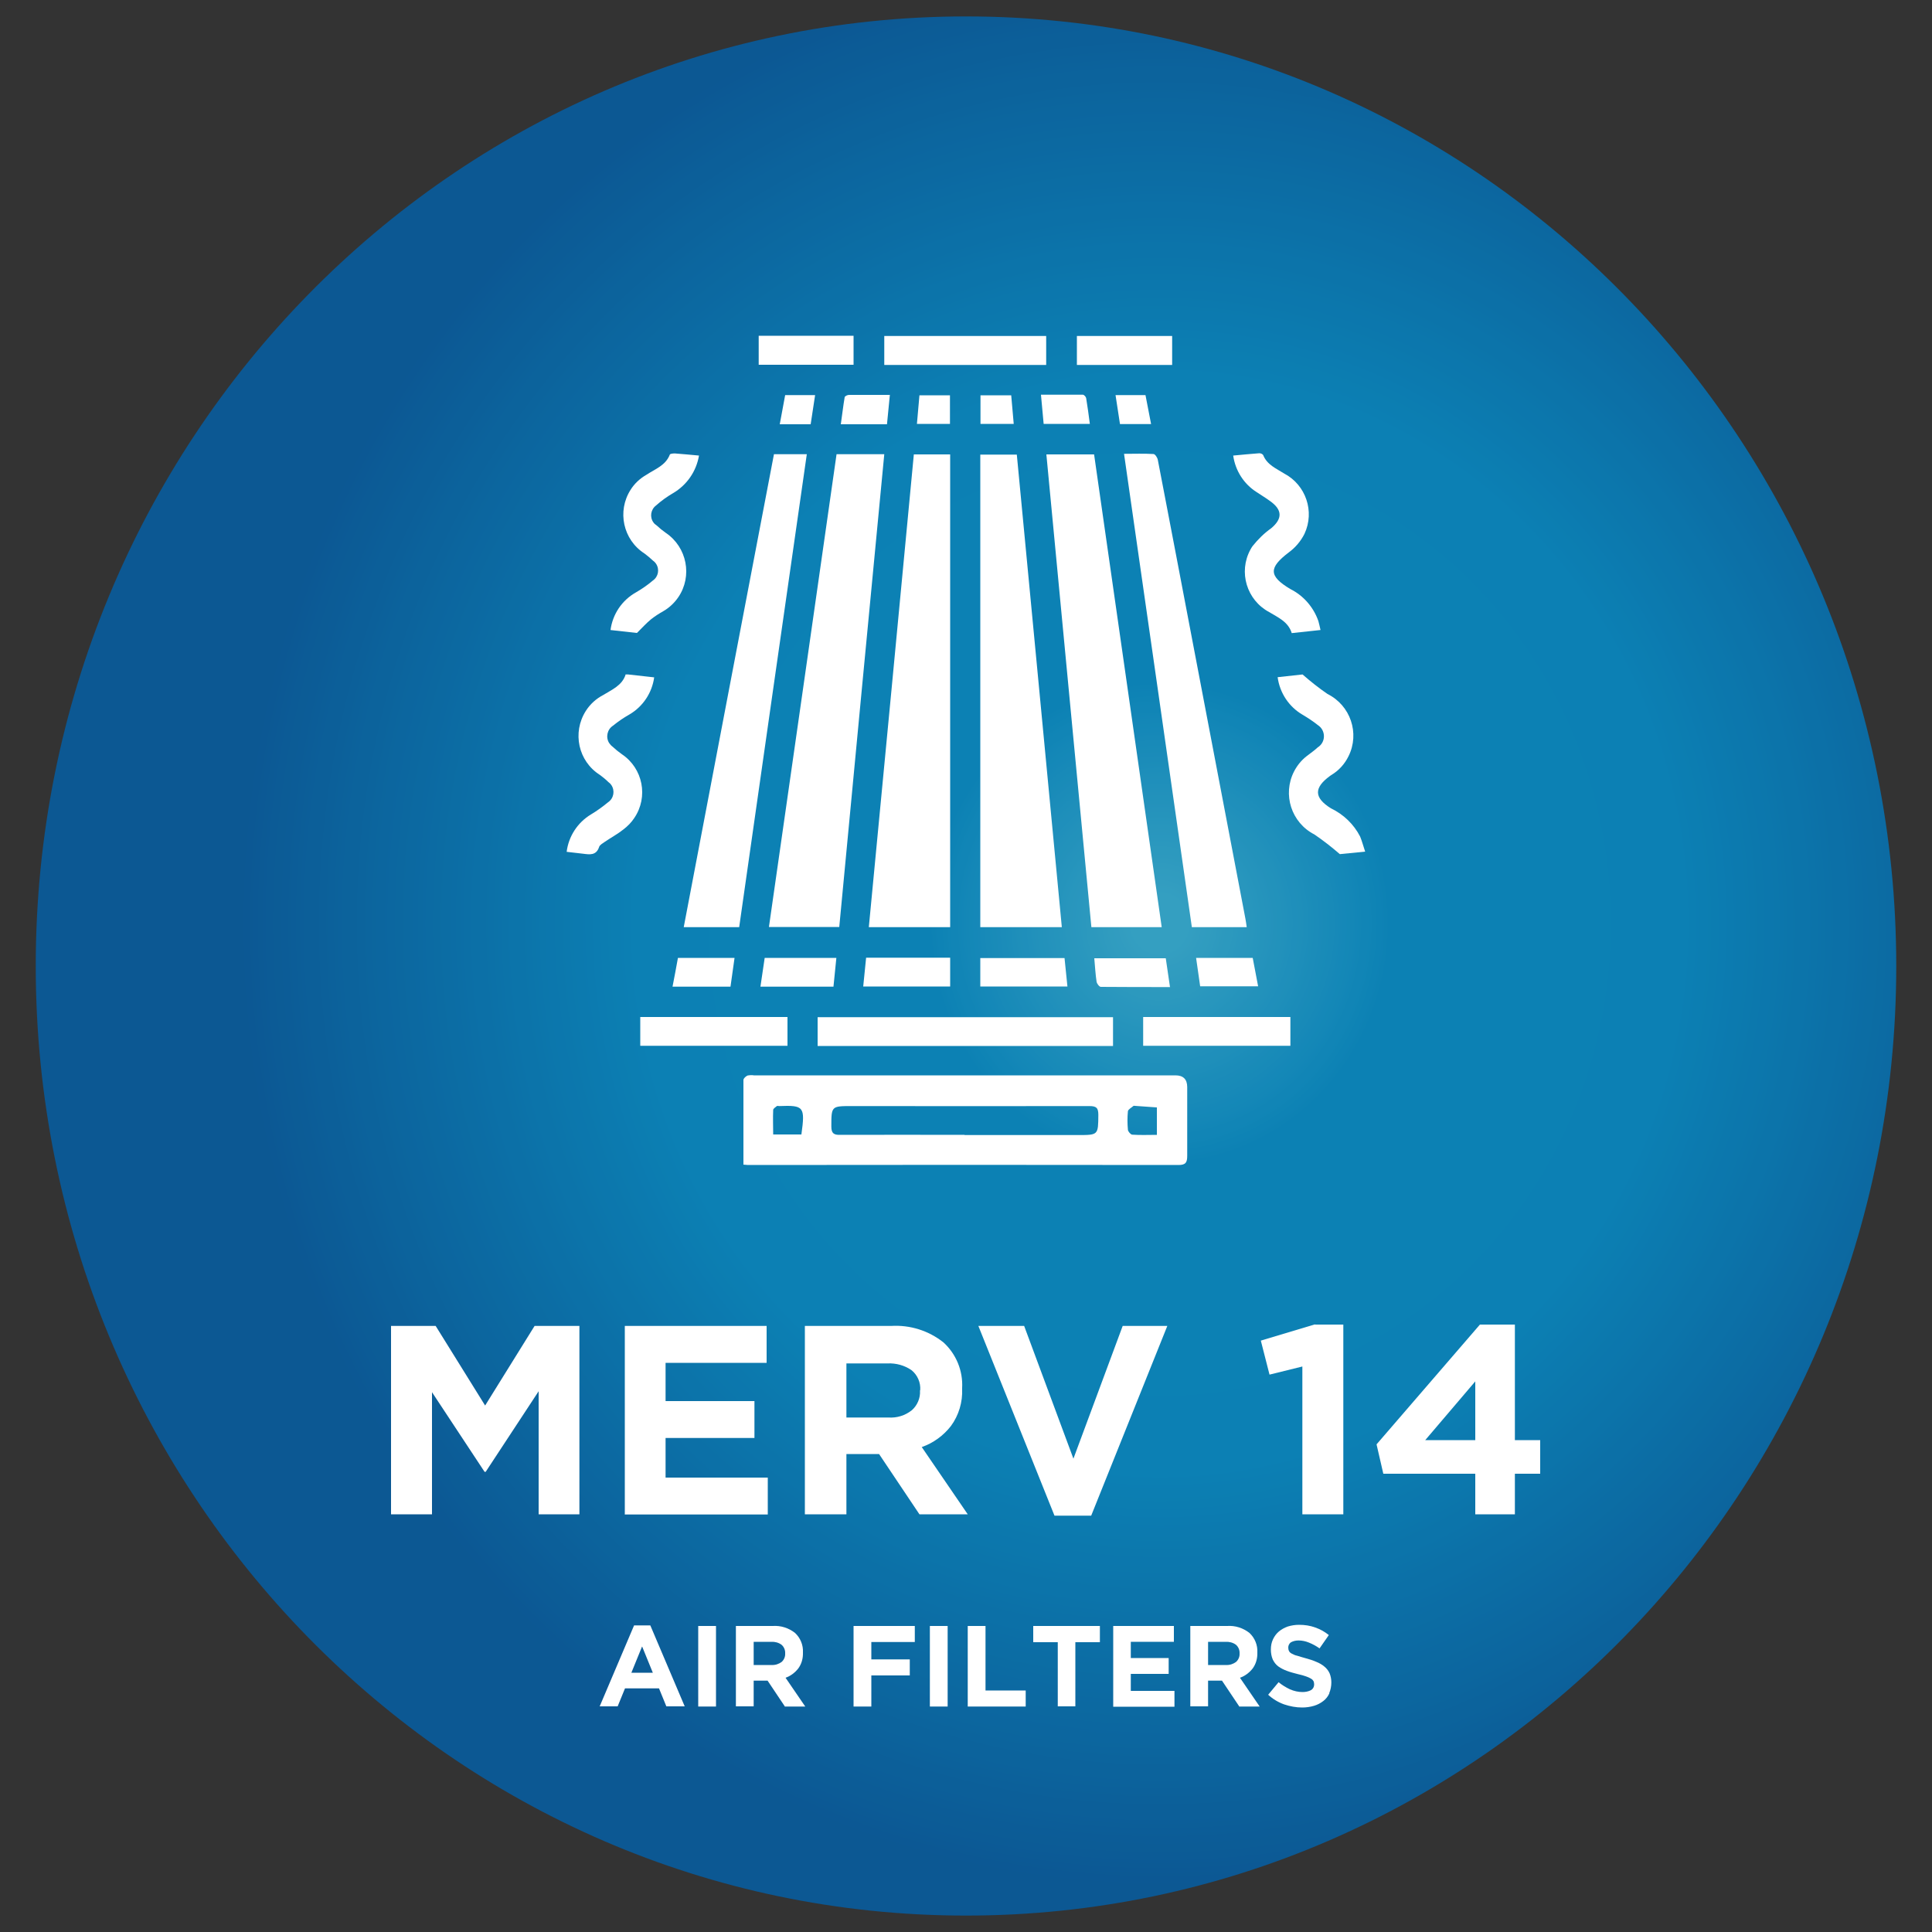
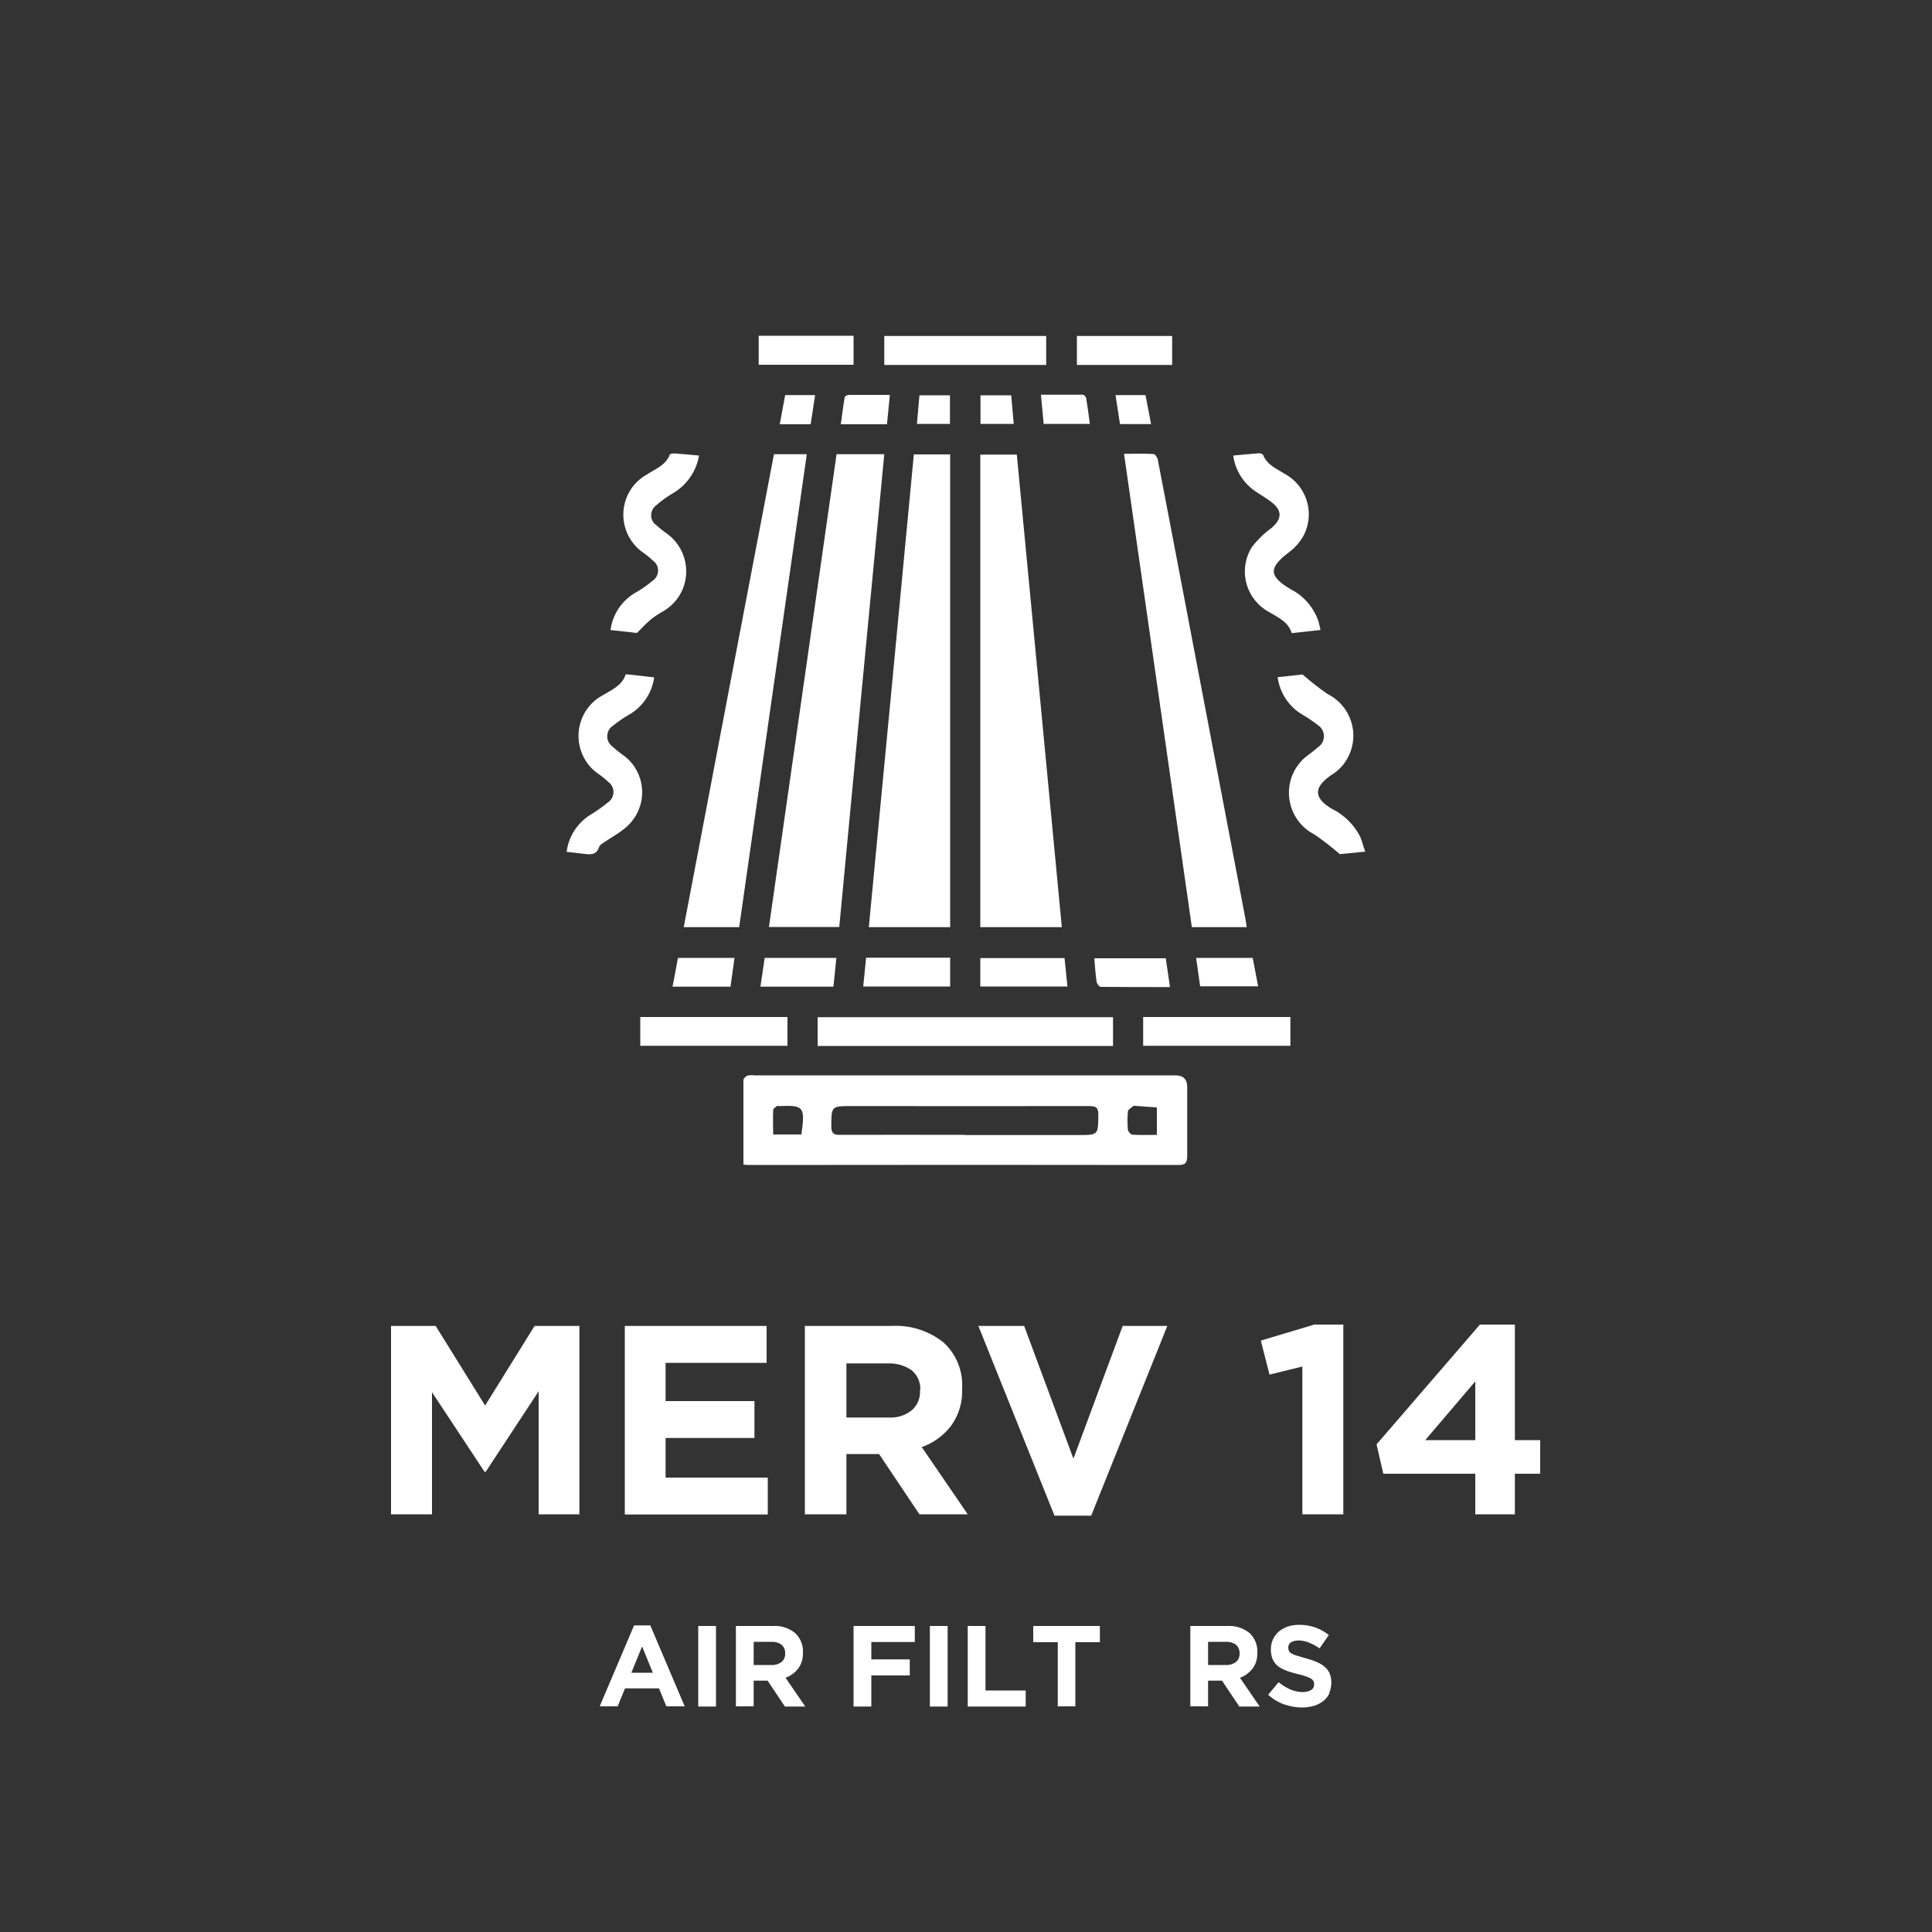
<svg xmlns="http://www.w3.org/2000/svg" id="Layer_1" viewBox="0 0 100 100">
  <rect x="0" y="0" width="100" height="100" fill="#333333" stroke="none" />
  <defs>
    <style>.cls-1{fill:none;}.cls-1,.cls-2,.cls-3{stroke-width:0px;}.cls-4{clip-path:url(#clippath-1);}.cls-2{fill:#fff;}.cls-5{clip-path:url(#clippath);}.cls-3{fill:url(#radial-gradient);}.cls-6{opacity:.77;}</style>
    <clipPath id="clippath">
      <rect class="cls-1" x="1.85" y=".85" width="96.31" height="98.31" />
    </clipPath>
    <clipPath id="clippath-1">
      <path class="cls-1" d="m1.85,50c0,27.15,21.56,49.15,48.15,49.15s48.15-22.01,48.15-49.15S76.59.85,50,.85,1.85,22.85,1.85,50" />
    </clipPath>
    <radialGradient id="radial-gradient" cx="-4499.57" cy="-1851.32" fx="-4499.57" fy="-1851.32" r=".4" gradientTransform="translate(540502.02 -226943.83) scale(120.11 -122.61)" gradientUnits="userSpaceOnUse">
      <stop offset="0" stop-color="#34beea" />
      <stop offset=".03" stop-color="#34beea" />
      <stop offset=".13" stop-color="#1dade3" />
      <stop offset=".25" stop-color="#0098da" />
      <stop offset=".57" stop-color="#0096d9" />
      <stop offset="1" stop-color="#0062af" />
    </radialGradient>
  </defs>
  <g id="Group_463">
    <g id="Group_460" class="cls-6">
      <g id="Group_459">
        <g class="cls-5">
          <g id="Group_458">
            <g id="Group_457">
              <g class="cls-4">
                <g id="Group_456">
-                   <rect id="Rectangle_567" class="cls-3" x="1.85" y=".85" width="96.31" height="98.31" />
-                 </g>
+                   </g>
              </g>
            </g>
          </g>
        </g>
      </g>
    </g>
    <path id="Path_1939" class="cls-2" d="m38.48,60.27c0-1.49,0-2.93,0-4.37,0-.08.12-.19.21-.23.11-.02.22-.03.33-.01h21.82q.61,0,.61.61c0,1.18,0,2.37,0,3.55,0,.34-.07.48-.45.48-7.39-.01-14.77-.01-22.15,0-.11,0-.22,0-.38-.02m11.46-1.53h5.86c1.06,0,1.05,0,1.06-1.04,0-.37-.1-.46-.47-.46-4.09.01-8.19,0-12.29,0-1.06,0-1.06,0-1.06,1.06,0,.35.13.44.46.43,2.14-.01,4.29,0,6.43,0m9.96,0v-1.42l-1.13-.08s-.06-.01-.08,0c-.1.09-.28.18-.29.28-.03.31-.03.63,0,.95,0,.09.14.25.22.26.42.03.84.01,1.29.01m-18.41-.02c.2-1.44.13-1.52-1.15-1.47-.04,0-.1-.02-.12,0-.07.06-.19.13-.19.2-.02.42,0,.84,0,1.27h1.47Z" />
    <path id="Path_1940" class="cls-2" d="m54.96,47.99h-4.22v-24.46h1.89c.78,8.14,1.55,16.29,2.33,24.46" />
    <path id="Path_1941" class="cls-2" d="m49.19,47.99h-4.22c.78-8.17,1.56-16.3,2.33-24.47h1.88v24.47Z" />
    <path id="Path_1942" class="cls-2" d="m43.3,23.51h2.47c-.78,8.16-1.56,16.3-2.33,24.47h-3.64c1.17-8.15,2.33-16.29,3.5-24.47" />
-     <path id="Path_1943" class="cls-2" d="m54.16,23.52h2.47c1.17,8.14,2.33,16.3,3.5,24.47h-3.64c-.78-8.14-1.55-16.3-2.33-24.47" />
    <path id="Path_1944" class="cls-2" d="m64.53,47.99h-2.84c-1.17-8.16-2.33-16.3-3.51-24.5.54,0,1.03-.02,1.52.01.09,0,.21.19.23.31.32,1.63.62,3.26.94,4.9l3.59,18.83c.03.13.04.27.07.45" />
    <path id="Path_1945" class="cls-2" d="m38.25,47.99h-2.86c1.56-8.18,3.11-16.34,4.67-24.48h1.7c-1.17,8.17-2.34,16.33-3.5,24.48" />
    <rect id="Rectangle_573" class="cls-2" x="42.32" y="52.65" width="15.29" height="1.49" />
    <path id="Path_1946" class="cls-2" d="m68.34,32.61l-1.48.16c-.18-.59-.71-.81-1.17-1.09-1.16-.62-1.6-2.07-.97-3.23.03-.06.07-.12.11-.18.28-.35.6-.67.97-.93.58-.49.58-.94-.04-1.39-.23-.17-.48-.32-.72-.48-.66-.42-1.1-1.11-1.21-1.89.46-.04.9-.09,1.35-.12.08,0,.15.03.2.09.2.51.68.7,1.09.96,1.12.59,1.59,1.96,1.05,3.12-.19.38-.47.71-.81.96-1.04.79-1.06,1.22.08,1.9.68.34,1.2.94,1.45,1.66.04.14.07.29.11.46" />
    <path id="Path_1947" class="cls-2" d="m66.14,35.05l1.28-.14c.41.36.84.7,1.29,1.01,1.19.59,1.68,2.03,1.09,3.22-.2.41-.51.75-.9.98-.02.02-.05.03-.07.05-.83.61-.82,1.12.06,1.67.65.31,1.18.82,1.51,1.46.1.24.16.49.26.78l-1.31.13c-.42-.36-.86-.71-1.32-1.02-1.19-.61-1.66-2.07-1.05-3.26.16-.31.38-.58.65-.79.19-.15.4-.29.58-.46.32-.2.41-.62.21-.94-.05-.08-.13-.16-.21-.21-.25-.2-.51-.37-.78-.53-.71-.41-1.19-1.13-1.3-1.95" />
    <path id="Path_1948" class="cls-2" d="m32.37,34.91s.09,0,.14,0c.44.05.87.1,1.35.15-.11.8-.58,1.51-1.28,1.92-.3.17-.58.36-.85.58-.3.19-.39.6-.2.9.05.07.11.14.18.19.15.14.31.27.48.39,1.09.73,1.38,2.21.64,3.3-.15.23-.34.42-.56.59-.3.24-.64.42-.96.64-.11.08-.27.16-.3.27-.15.45-.49.39-.82.35-.27-.03-.54-.06-.86-.1.1-.8.56-1.51,1.25-1.93.32-.19.62-.41.9-.64.29-.2.36-.6.16-.89-.04-.06-.09-.11-.15-.15-.14-.14-.29-.26-.44-.37-1.12-.71-1.44-2.19-.73-3.31.22-.35.54-.64.91-.83.45-.28.97-.49,1.15-1.05" />
    <path id="Path_1949" class="cls-2" d="m32.95,32.76l-1.35-.15c.11-.82.59-1.54,1.32-1.95.31-.18.6-.38.87-.61.29-.2.36-.59.16-.88-.04-.06-.09-.11-.15-.15-.14-.13-.29-.26-.44-.37-1.11-.71-1.43-2.19-.72-3.3.2-.32.48-.58.81-.77.45-.3,1-.48,1.22-1.05.02-.05.17-.06.26-.06.41.03.82.07,1.25.11-.14.82-.63,1.53-1.35,1.95-.31.18-.6.39-.87.63-.28.21-.34.6-.14.88.04.06.1.11.16.15.15.14.31.27.48.39,1.1.74,1.39,2.24.65,3.33-.2.29-.46.54-.77.72-.23.13-.45.27-.65.43-.23.19-.44.42-.72.7" />
    <rect id="Rectangle_574" class="cls-2" x="45.77" y="17.39" width="8.38" height="1.5" />
    <rect id="Rectangle_575" class="cls-2" x="33.14" y="52.64" width="7.62" height="1.49" />
    <rect id="Rectangle_576" class="cls-2" x="59.17" y="52.64" width="7.62" height="1.49" />
    <rect id="Rectangle_577" class="cls-2" x="55.74" y="17.39" width="4.93" height="1.5" />
    <rect id="Rectangle_578" class="cls-2" x="39.27" y="17.38" width="4.91" height="1.5" />
    <path id="Path_1950" class="cls-2" d="m44.68,51.06c.05-.51.1-.99.15-1.49h4.35v1.49h-4.5Z" />
    <path id="Path_1951" class="cls-2" d="m50.74,51.06v-1.47h4.36c.05.47.1.95.15,1.47h-4.51Z" />
    <path id="Path_1952" class="cls-2" d="m39.36,51.07c.08-.53.15-1,.22-1.49h3.71l-.15,1.49h-3.78Z" />
    <path id="Path_1953" class="cls-2" d="m60.57,51.09c-1.23,0-2.41,0-3.59-.01-.08,0-.2-.16-.22-.26-.06-.39-.08-.79-.12-1.22h3.7c.07.47.14.96.22,1.5" />
    <path id="Path_1954" class="cls-2" d="m38.02,49.58l-.21,1.49h-3c.1-.51.19-.99.28-1.49h2.93Z" />
    <path id="Path_1955" class="cls-2" d="m62.12,51.05c-.07-.49-.14-.97-.21-1.47h2.93c.09.47.18.95.28,1.47h-3Z" />
    <path id="Path_1956" class="cls-2" d="m54.02,21.95c-.05-.5-.09-.97-.14-1.52.74,0,1.46,0,2.17,0,.06,0,.16.11.17.18.07.43.13.86.19,1.33h-2.39Z" />
    <path id="Path_1957" class="cls-2" d="m46.06,20.43c-.05.54-.1,1.03-.15,1.53h-2.39c.07-.47.12-.94.2-1.4,0-.05.14-.12.22-.12.68,0,1.37,0,2.11,0" />
    <path id="Path_1958" class="cls-2" d="m52.34,20.46c.04.5.09.97.13,1.48h-1.72v-1.48h1.58Z" />
    <path id="Path_1959" class="cls-2" d="m47.46,21.94c.04-.5.09-.98.13-1.48h1.58v1.48h-1.71Z" />
    <path id="Path_1960" class="cls-2" d="m42.19,20.45c-.08.51-.15,1-.23,1.51h-1.6c.09-.51.19-1,.28-1.51h1.55Z" />
    <path id="Path_1961" class="cls-2" d="m59.58,21.95h-1.61l-.23-1.5h1.55l.29,1.5" />
    <path id="Path_1962" class="cls-2" d="m27.88,78.38v-6.37l-2.74,4.17h-.06l-2.72-4.12v6.32h-2.12v-9.75h2.31l2.56,4.12,2.56-4.12h2.32v9.75h-2.12Z" />
    <path id="Path_1963" class="cls-2" d="m32.34,78.38v-9.75h7.34v1.91h-5.23v1.98h4.6v1.91h-4.6v2.05h5.29v1.91h-7.41Z" />
    <path id="Path_1964" class="cls-2" d="m47.59,78.38l-2.09-3.12h-1.69v3.12h-2.15v-9.75h4.46c.98-.06,1.94.24,2.71.85.66.6,1.02,1.47.97,2.37v.03c.03.69-.17,1.37-.58,1.93-.39.5-.91.88-1.51,1.09l2.38,3.48h-2.51Zm.04-6.42c.03-.4-.14-.79-.45-1.04-.36-.25-.8-.37-1.24-.35h-2.13v2.8h2.17c.44.03.87-.1,1.22-.38.28-.25.44-.62.42-1v-.03Z" />
    <path id="Path_1965" class="cls-2" d="m56.48,78.45h-1.9l-3.94-9.82h2.37l2.55,6.87,2.55-6.87h2.31l-3.94,9.82Z" />
    <path id="Path_1966" class="cls-2" d="m68.07,68.56h1.46v9.82h-2.12v-7.65l-1.7.42-.45-1.76,2.8-.84Z" />
    <path id="Path_1967" class="cls-2" d="m78.41,68.56v5.98h1.31v1.74h-1.31v2.1h-2.05v-2.1h-4.76l-.35-1.52,5.35-6.2h1.81Zm-2.05,2.94l-2.59,3.04h2.59v-3.04Z" />
    <path id="Path_1968" class="cls-2" d="m34.49,88.32l-.38-.93h-1.76l-.38.93h-.93l1.78-4.19h.84l1.78,4.19h-.96Zm-1.26-3.09l-.55,1.35h1.11l-.55-1.35Z" />
    <rect id="Rectangle_579" class="cls-2" x="36.14" y="84.16" width=".92" height="4.17" />
    <path id="Path_1969" class="cls-2" d="m40.62,88.32l-.89-1.33h-.72v1.33h-.92v-4.16h1.9c.42-.03.83.1,1.16.36.28.26.43.63.41,1.01h0c.01.31-.07.6-.25.84-.17.21-.39.38-.65.47l1.02,1.49h-1.07Zm.02-2.74c.01-.17-.06-.34-.19-.45-.15-.11-.34-.16-.53-.15h-.91v1.2h.93c.19.01.37-.05.52-.16.12-.11.19-.27.18-.43h0Z" />
    <path id="Path_1970" class="cls-2" d="m45.1,84.99v.9h1.99v.83h-1.99v1.61h-.92v-4.17h3.17v.83h-2.25Z" />
    <rect id="Rectangle_580" class="cls-2" x="48.13" y="84.16" width=".92" height="4.17" />
    <path id="Path_1971" class="cls-2" d="m50.09,88.33v-4.17h.92v3.34h2.08v.83h-2.99Z" />
    <path id="Path_1972" class="cls-2" d="m55.66,85v3.32h-.91v-3.32h-1.27v-.84h3.45v.84h-1.27Z" />
-     <path id="Path_1973" class="cls-2" d="m57.62,88.33v-4.17h3.14v.82h-2.23v.84h1.96v.82h-1.96v.88h2.26v.82h-3.17Z" />
    <path id="Path_1974" class="cls-2" d="m64.14,88.32l-.89-1.33h-.72v1.33h-.92v-4.16h1.9c.42-.03.83.1,1.16.36.28.26.43.63.41,1.01h0c.01.31-.07.6-.25.84-.17.21-.39.38-.65.47l1.02,1.49h-1.07Zm.02-2.74c.01-.17-.06-.34-.19-.45-.15-.11-.34-.16-.53-.15h-.91v1.2h.93c.19.01.37-.05.52-.16.12-.11.19-.27.18-.43h0Z" />
    <path id="Path_1975" class="cls-2" d="m68.81,87.64c-.07.16-.18.3-.31.4-.14.11-.31.2-.48.25-.2.06-.41.09-.62.09-.32,0-.63-.06-.93-.16-.31-.11-.59-.28-.83-.5l.54-.65c.18.15.38.27.59.37.21.09.43.14.65.14.15,0,.31-.03.44-.1.1-.06.16-.17.16-.29h0c0-.06-.01-.12-.03-.17-.03-.05-.07-.1-.13-.13-.08-.05-.17-.09-.26-.12-.11-.04-.25-.08-.43-.12-.19-.05-.39-.1-.57-.17-.16-.06-.3-.13-.44-.23-.12-.09-.21-.21-.28-.35-.07-.16-.1-.34-.1-.52h0c0-.19.03-.36.11-.53.07-.15.17-.29.3-.4.13-.11.29-.2.46-.26.19-.06.39-.09.59-.09.29,0,.57.04.84.14.26.09.49.22.7.39l-.48.69c-.17-.12-.35-.22-.55-.3-.17-.07-.35-.11-.54-.11-.14,0-.28.03-.4.1-.08.06-.13.16-.13.26h0c0,.07.01.13.04.19.03.06.08.1.14.13.09.05.18.09.28.11.12.04.27.08.44.13.19.05.38.11.56.19.15.06.29.14.42.25.11.09.2.21.26.34.06.15.09.31.09.47h0c0,.2-.04.39-.11.56" />
  </g>
</svg>